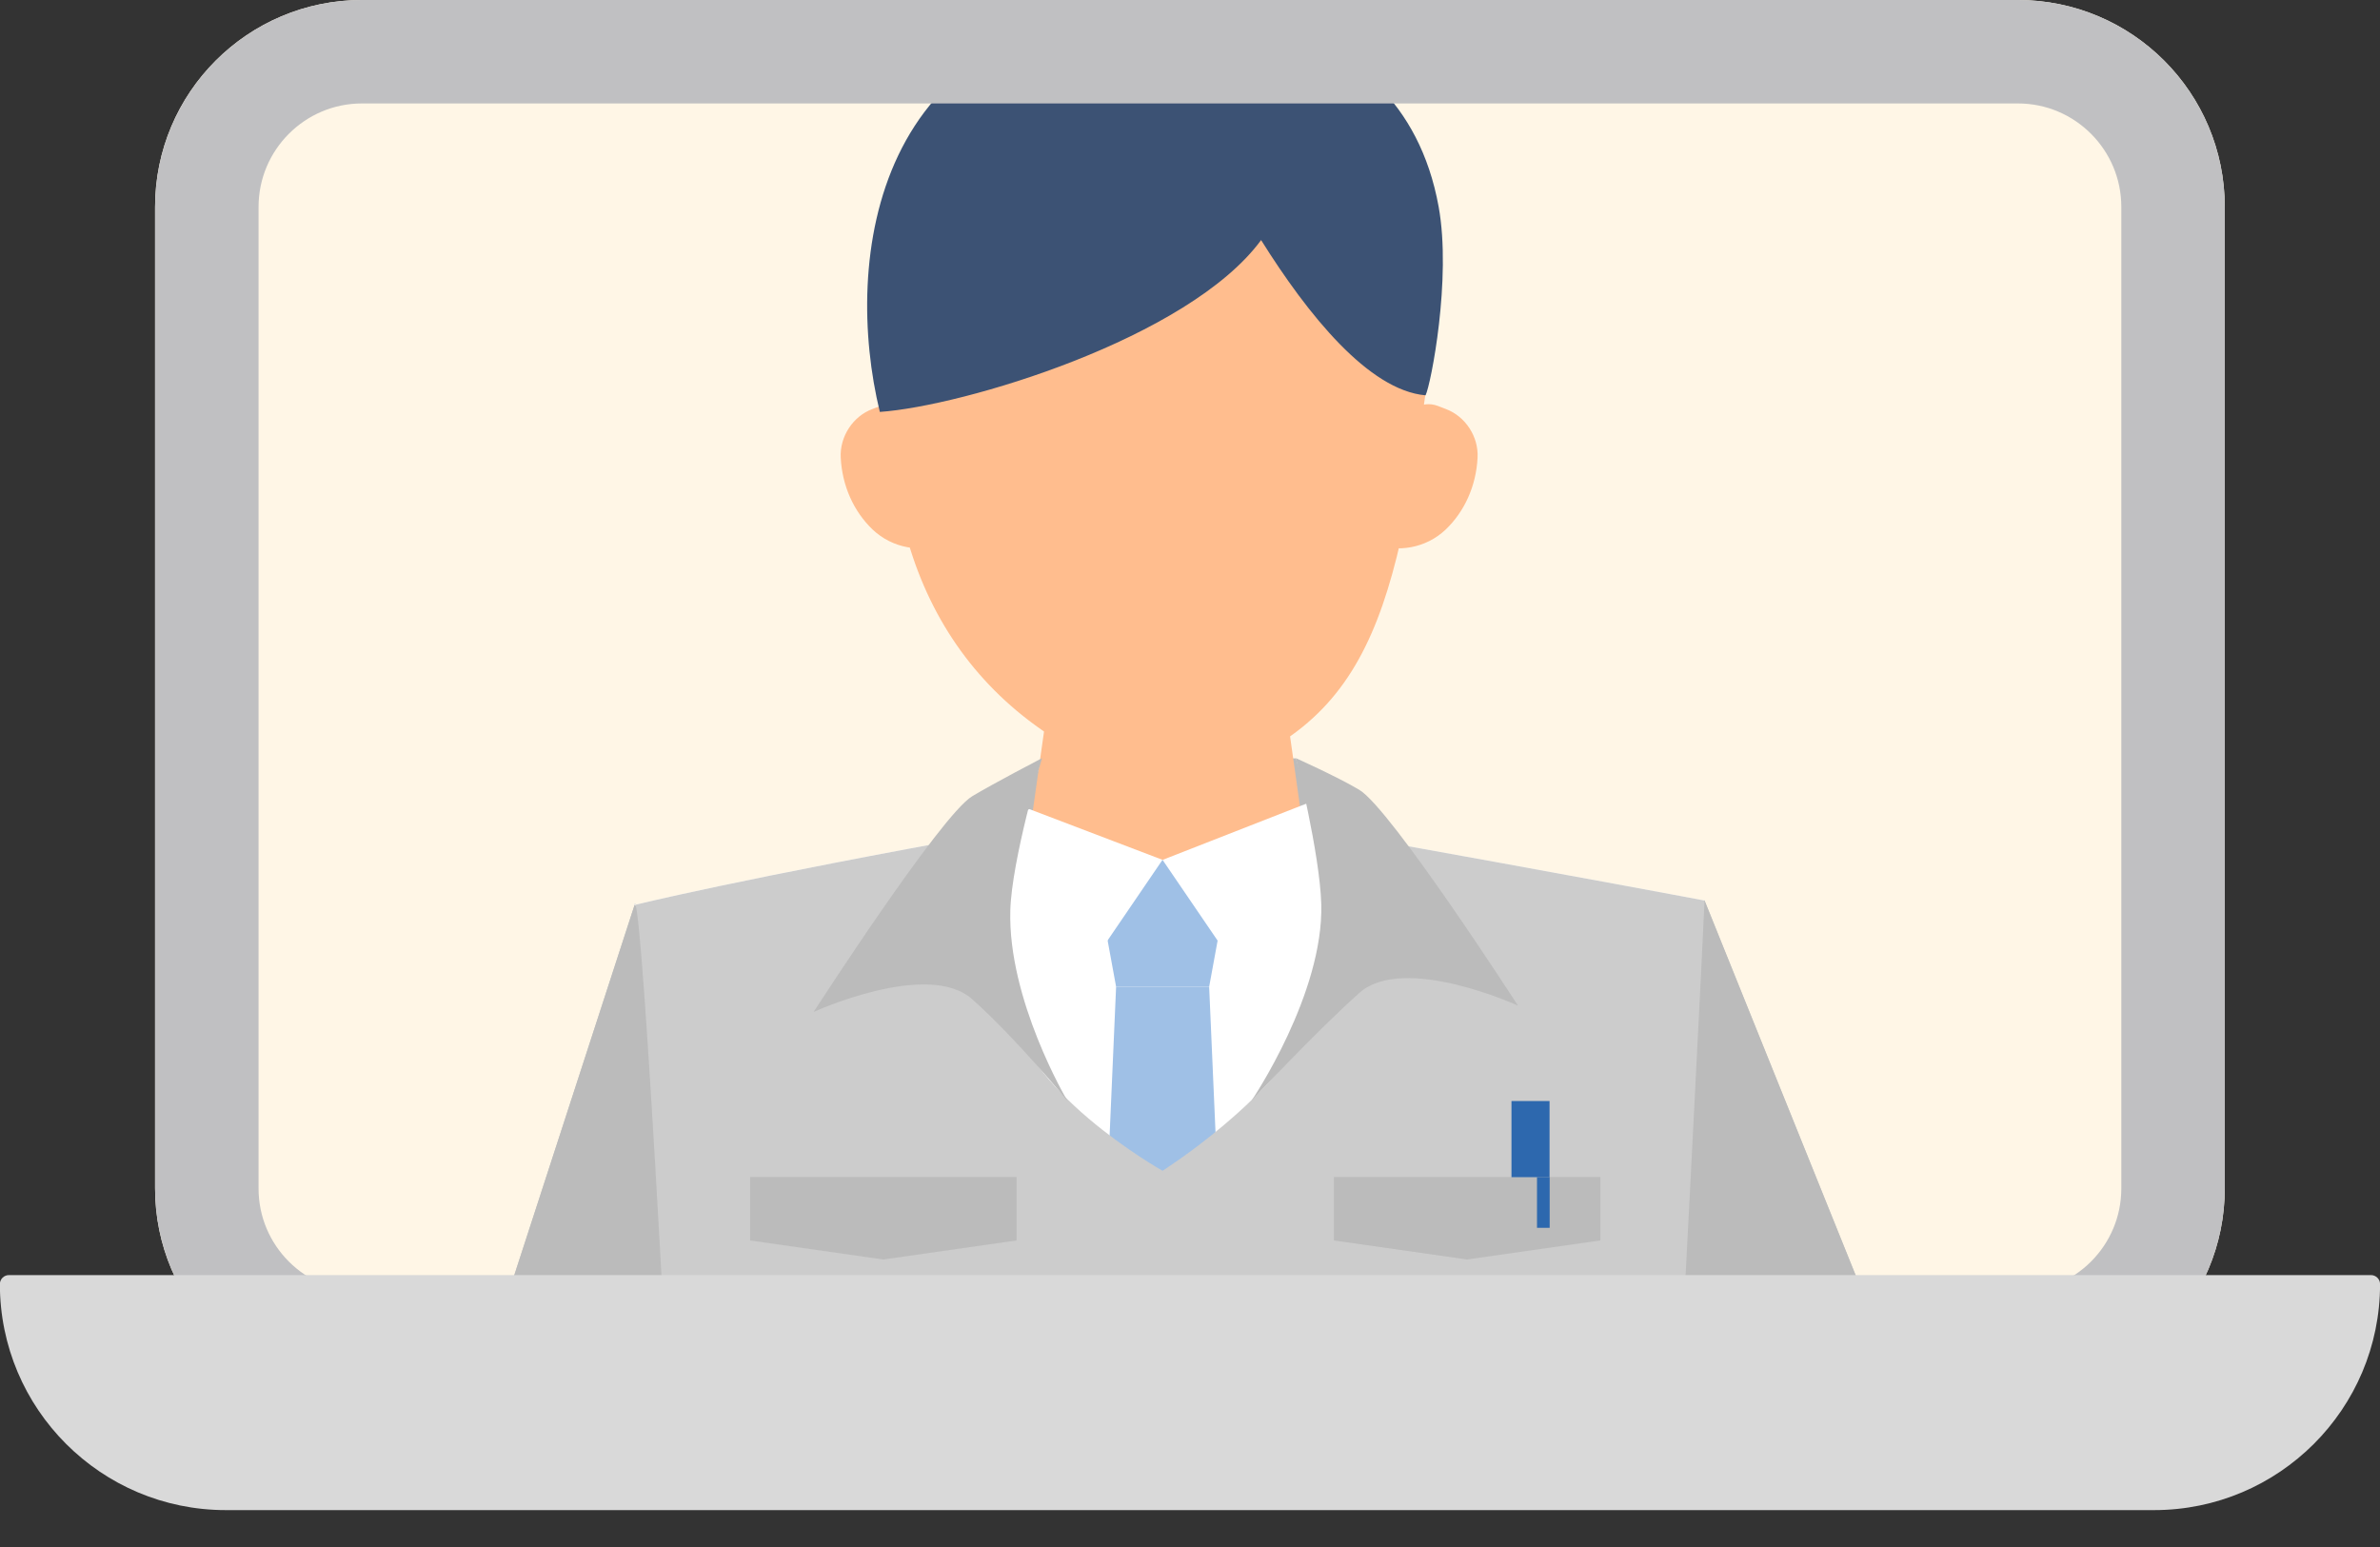
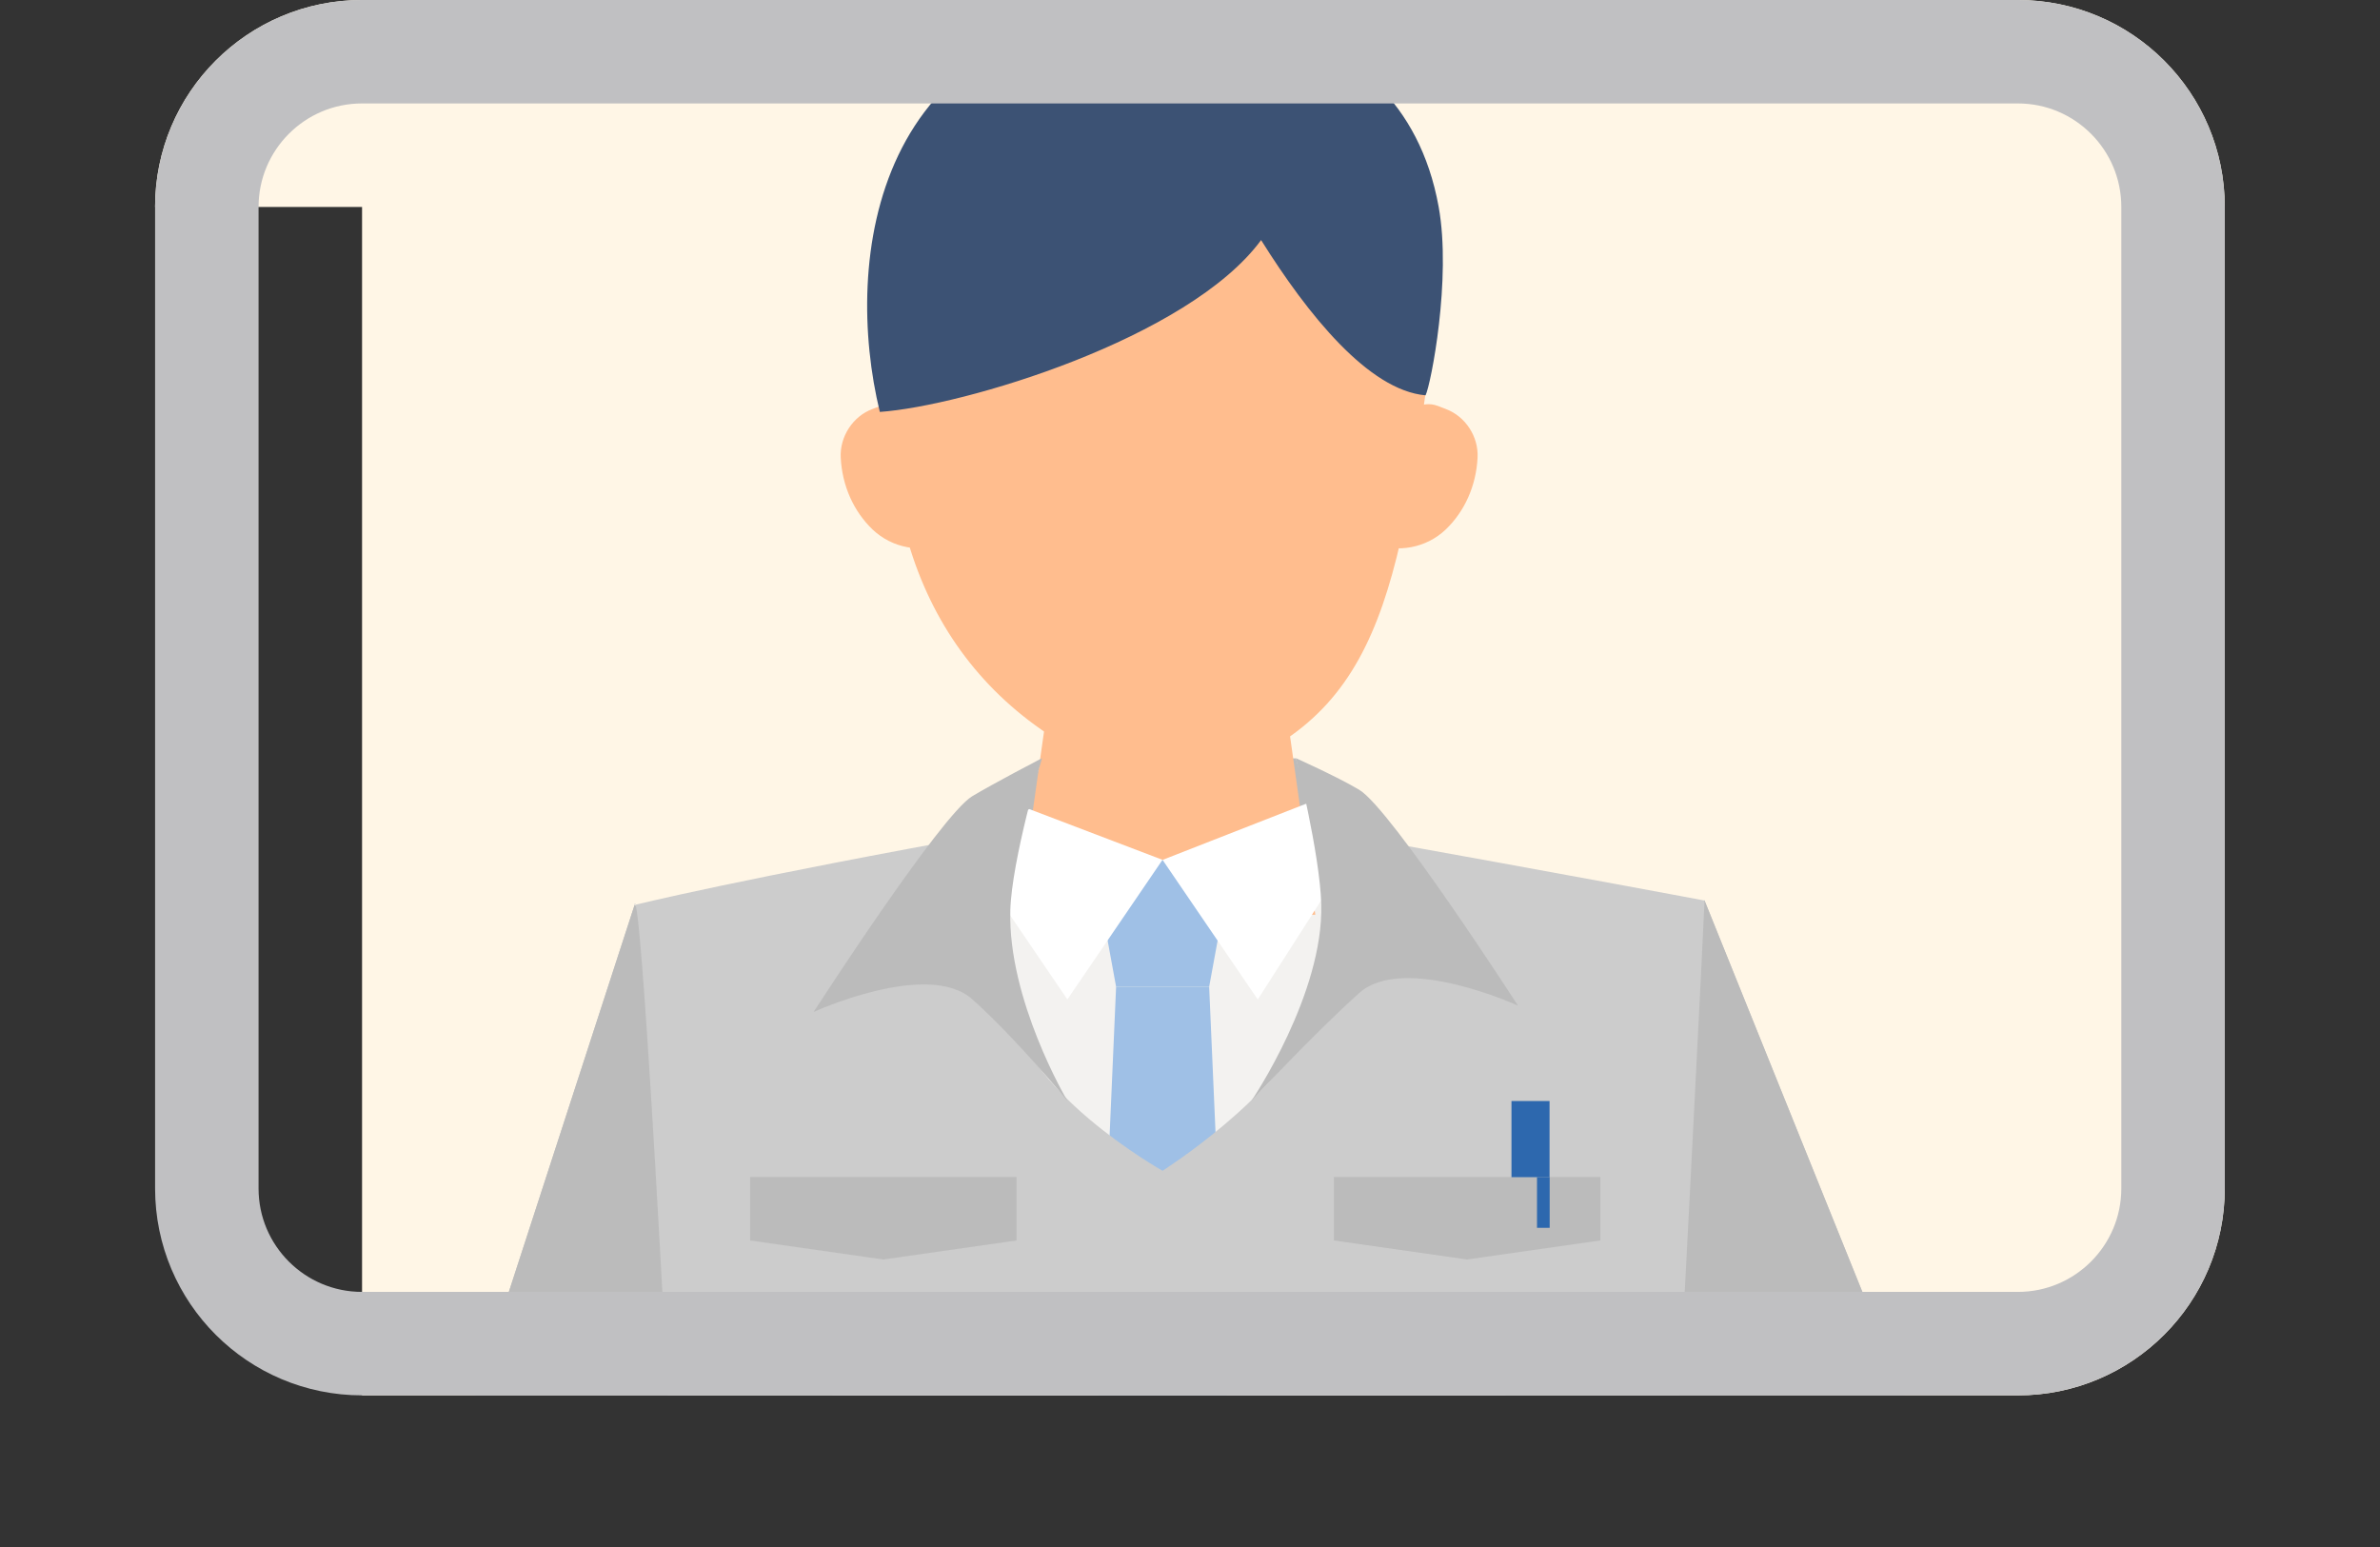
<svg xmlns="http://www.w3.org/2000/svg" width="40" height="26" viewBox="0 0 40 26" fill="none">
  <rect x="0" y="0" width="40" height="26" fill="#333333" stroke="none" />
  <g clip-path="url(#clip0_3594_28186)">
-     <path d="M2.606 3.478C2.606 1.557 4.164 0 6.085 0H33.913C35.834 0 37.391 1.557 37.391 3.478V19.973C37.391 21.894 35.834 23.452 33.913 23.452H6.085C4.164 23.452 2.606 21.894 2.606 19.973V3.478Z" fill="#FFF6E6" />
+     <path d="M2.606 3.478C2.606 1.557 4.164 0 6.085 0H33.913C35.834 0 37.391 1.557 37.391 3.478V19.973C37.391 21.894 35.834 23.452 33.913 23.452H6.085V3.478Z" fill="#FFF6E6" />
    <path d="M17.537 12.746H21.78L22.099 13.812H17.087L17.537 12.746Z" fill="#BBBBBB" />
    <path d="M25.388 24.438H13.867L15.118 14.332L19.313 13.838L24.548 14.437L25.388 24.438Z" fill="#F3F2F0" />
    <path fill-rule="evenodd" clip-rule="evenodd" d="M31.587 32.335L24.274 19.029L28.646 15.133L35.437 31.974L31.587 32.335Z" fill="#C6C5C3" />
    <path fill-rule="evenodd" clip-rule="evenodd" d="M8.437 32.165L14.06 17.46L10.664 15.211L4.835 33.149L8.437 32.165Z" fill="#C6C5C3" />
    <path fill-rule="evenodd" clip-rule="evenodd" d="M22.106 15.374H17.111L17.713 11.119H21.504L22.106 15.374Z" fill="#FFBD8E" />
-     <path d="M28.047 26.85C28.7 14.356 28.645 15.135 28.645 15.135C28.645 15.135 26.736 14.772 22.316 13.978L22.263 14.028L19.751 15.625L16.843 13.977C12.427 14.77 10.662 15.21 10.662 15.21C10.662 15.21 10.76 14.051 11.398 26.848C11.959 38.082 11.485 41.388 11.485 41.388L28.709 41.159C28.709 41.16 27.542 36.514 28.047 26.85Z" fill="white" />
    <rect x="21.992" y="19.783" width="4.479" height="3.626" fill="#AEF1BC" />
    <path d="M18.367 14.451H20.713L20.322 16.584H18.758L18.367 14.451Z" fill="#9FC0E6" />
    <path d="M18.758 16.584H20.322L20.713 25.541H18.367L18.758 16.584Z" fill="#9FC0E6" />
    <path fill-rule="evenodd" clip-rule="evenodd" d="M14.969 6.929C14.969 10.071 16.561 12.374 19.627 13.249C22.91 12.412 23.432 10.663 24.013 6.198C24.577 1.862 21.693 0.219 19.212 0.587C16.584 0.977 14.969 3.047 14.969 6.929Z" fill="#FFBD8E" />
    <path fill-rule="evenodd" clip-rule="evenodd" d="M15.963 9.115L15.915 9.134C15.471 9.3 14.996 9.211 14.668 8.902C14.346 8.595 14.154 8.164 14.13 7.693C14.111 7.339 14.334 6.997 14.661 6.875L14.802 6.821C15.072 6.72 15.364 6.904 15.438 7.182L15.963 9.115Z" fill="#FFBD8E" />
    <path fill-rule="evenodd" clip-rule="evenodd" d="M23 9.115L23.048 9.134C23.492 9.3 23.968 9.211 24.295 8.902C24.617 8.595 24.809 8.164 24.833 7.693C24.852 7.339 24.63 6.999 24.302 6.875L24.162 6.821C23.892 6.72 23.599 6.904 23.525 7.182L23 9.115Z" fill="#FFBD8E" />
    <path d="M24.179 3.475C23.528 -0.114 19.484 0.184 19.484 0.184C14.669 0.219 14.166 4.372 14.787 6.923C16.179 6.827 19.973 5.695 21.195 4.035C21.98 5.289 23.003 6.56 23.959 6.644C24.048 6.466 24.398 4.681 24.179 3.475Z" fill="#3C5274" />
    <path d="M19.539 14.452L21.139 16.798L22.845 14.132L21.992 13.492L19.539 14.452Z" fill="white" />
    <path d="M19.538 14.451L17.939 16.797L16.126 14.131L17.299 13.598L19.538 14.451Z" fill="white" />
    <path fill-rule="evenodd" clip-rule="evenodd" d="M31.588 32.333L24.275 19.027L28.647 15.131L35.438 31.972L31.588 32.333Z" fill="#BBBBBB" />
    <path fill-rule="evenodd" clip-rule="evenodd" d="M8.438 32.165L14.061 17.46L10.665 15.211L4.836 33.149L8.438 32.165Z" fill="#BBBBBB" />
    <path d="M28.048 26.85C28.701 14.356 28.646 15.135 28.646 15.135C28.646 15.135 26.737 14.772 22.317 13.978V16.158C22.317 16.158 22.166 16.825 21.991 17.224C21.447 18.464 19.539 19.677 19.539 19.677C19.539 19.677 17.081 18.299 16.979 16.798C16.968 16.631 16.979 16.371 16.979 16.371L16.843 13.977C12.428 14.77 10.663 15.21 10.663 15.21C10.663 15.21 10.761 14.051 11.399 26.848C11.96 38.082 11.486 41.388 11.486 41.388L28.71 41.159C28.71 41.16 27.543 36.514 28.048 26.85Z" fill="#CCCCCC" />
    <path d="M12.607 19.781H17.086V20.848L14.847 21.168L12.607 20.848V19.781Z" fill="#BBBBBB" />
    <path d="M22.418 19.781H26.897V20.848L24.657 21.168L22.418 20.848V19.781Z" fill="#BBBBBB" />
    <path d="M17.513 12.742C17.509 12.754 17.003 14.456 16.98 15.302C16.938 16.804 17.923 18.472 17.939 18.5C17.924 18.481 17.079 17.453 16.34 16.794C15.593 16.129 13.674 17.008 13.674 17.008C13.674 17.008 15.807 13.702 16.34 13.382C16.701 13.165 17.499 12.749 17.513 12.742ZM21.779 12.742C21.779 12.742 22.482 13.057 22.846 13.275C23.379 13.595 25.512 16.901 25.512 16.901C25.512 16.901 23.592 16.022 22.846 16.688C22.106 17.348 21.051 18.481 21.033 18.5C21.052 18.473 22.248 16.698 22.206 15.194C22.182 14.345 21.779 12.742 21.779 12.742Z" fill="#BBBBBB" />
    <rect x="25.403" y="18.504" width="0.64" height="1.28" fill="#2D68AE" />
    <rect x="25.832" y="19.783" width="0.213" height="0.853" fill="#2D68AE" />
  </g>
  <path d="M6.085 0.869H33.913C35.354 0.869 36.522 2.038 36.522 3.479V19.974C36.521 21.414 35.354 22.582 33.913 22.582H6.085C4.644 22.582 3.476 21.414 3.476 19.974V3.479C3.476 2.038 4.644 0.869 6.085 0.869Z" stroke="#C0C0C2" stroke-width="1.739" />
-   <path d="M-0.002 21.582C-0.002 21.498 0.066 21.43 0.15 21.43H39.849C39.932 21.43 40.001 21.498 40.001 21.582C40.001 23.679 38.3 25.38 36.202 25.38H3.796C1.699 25.38 -0.002 23.679 -0.002 21.582Z" fill="#D9D9D9" />
  <defs>
    <clipPath id="clip0_3594_28186">
      <path d="M2.606 3.478C2.606 1.557 4.164 0 6.085 0H33.913C35.834 0 37.391 1.557 37.391 3.478V19.973C37.391 21.894 35.834 23.452 33.913 23.452H6.085C4.164 23.452 2.606 21.894 2.606 19.973V3.478Z" fill="white" />
    </clipPath>
  </defs>
</svg>